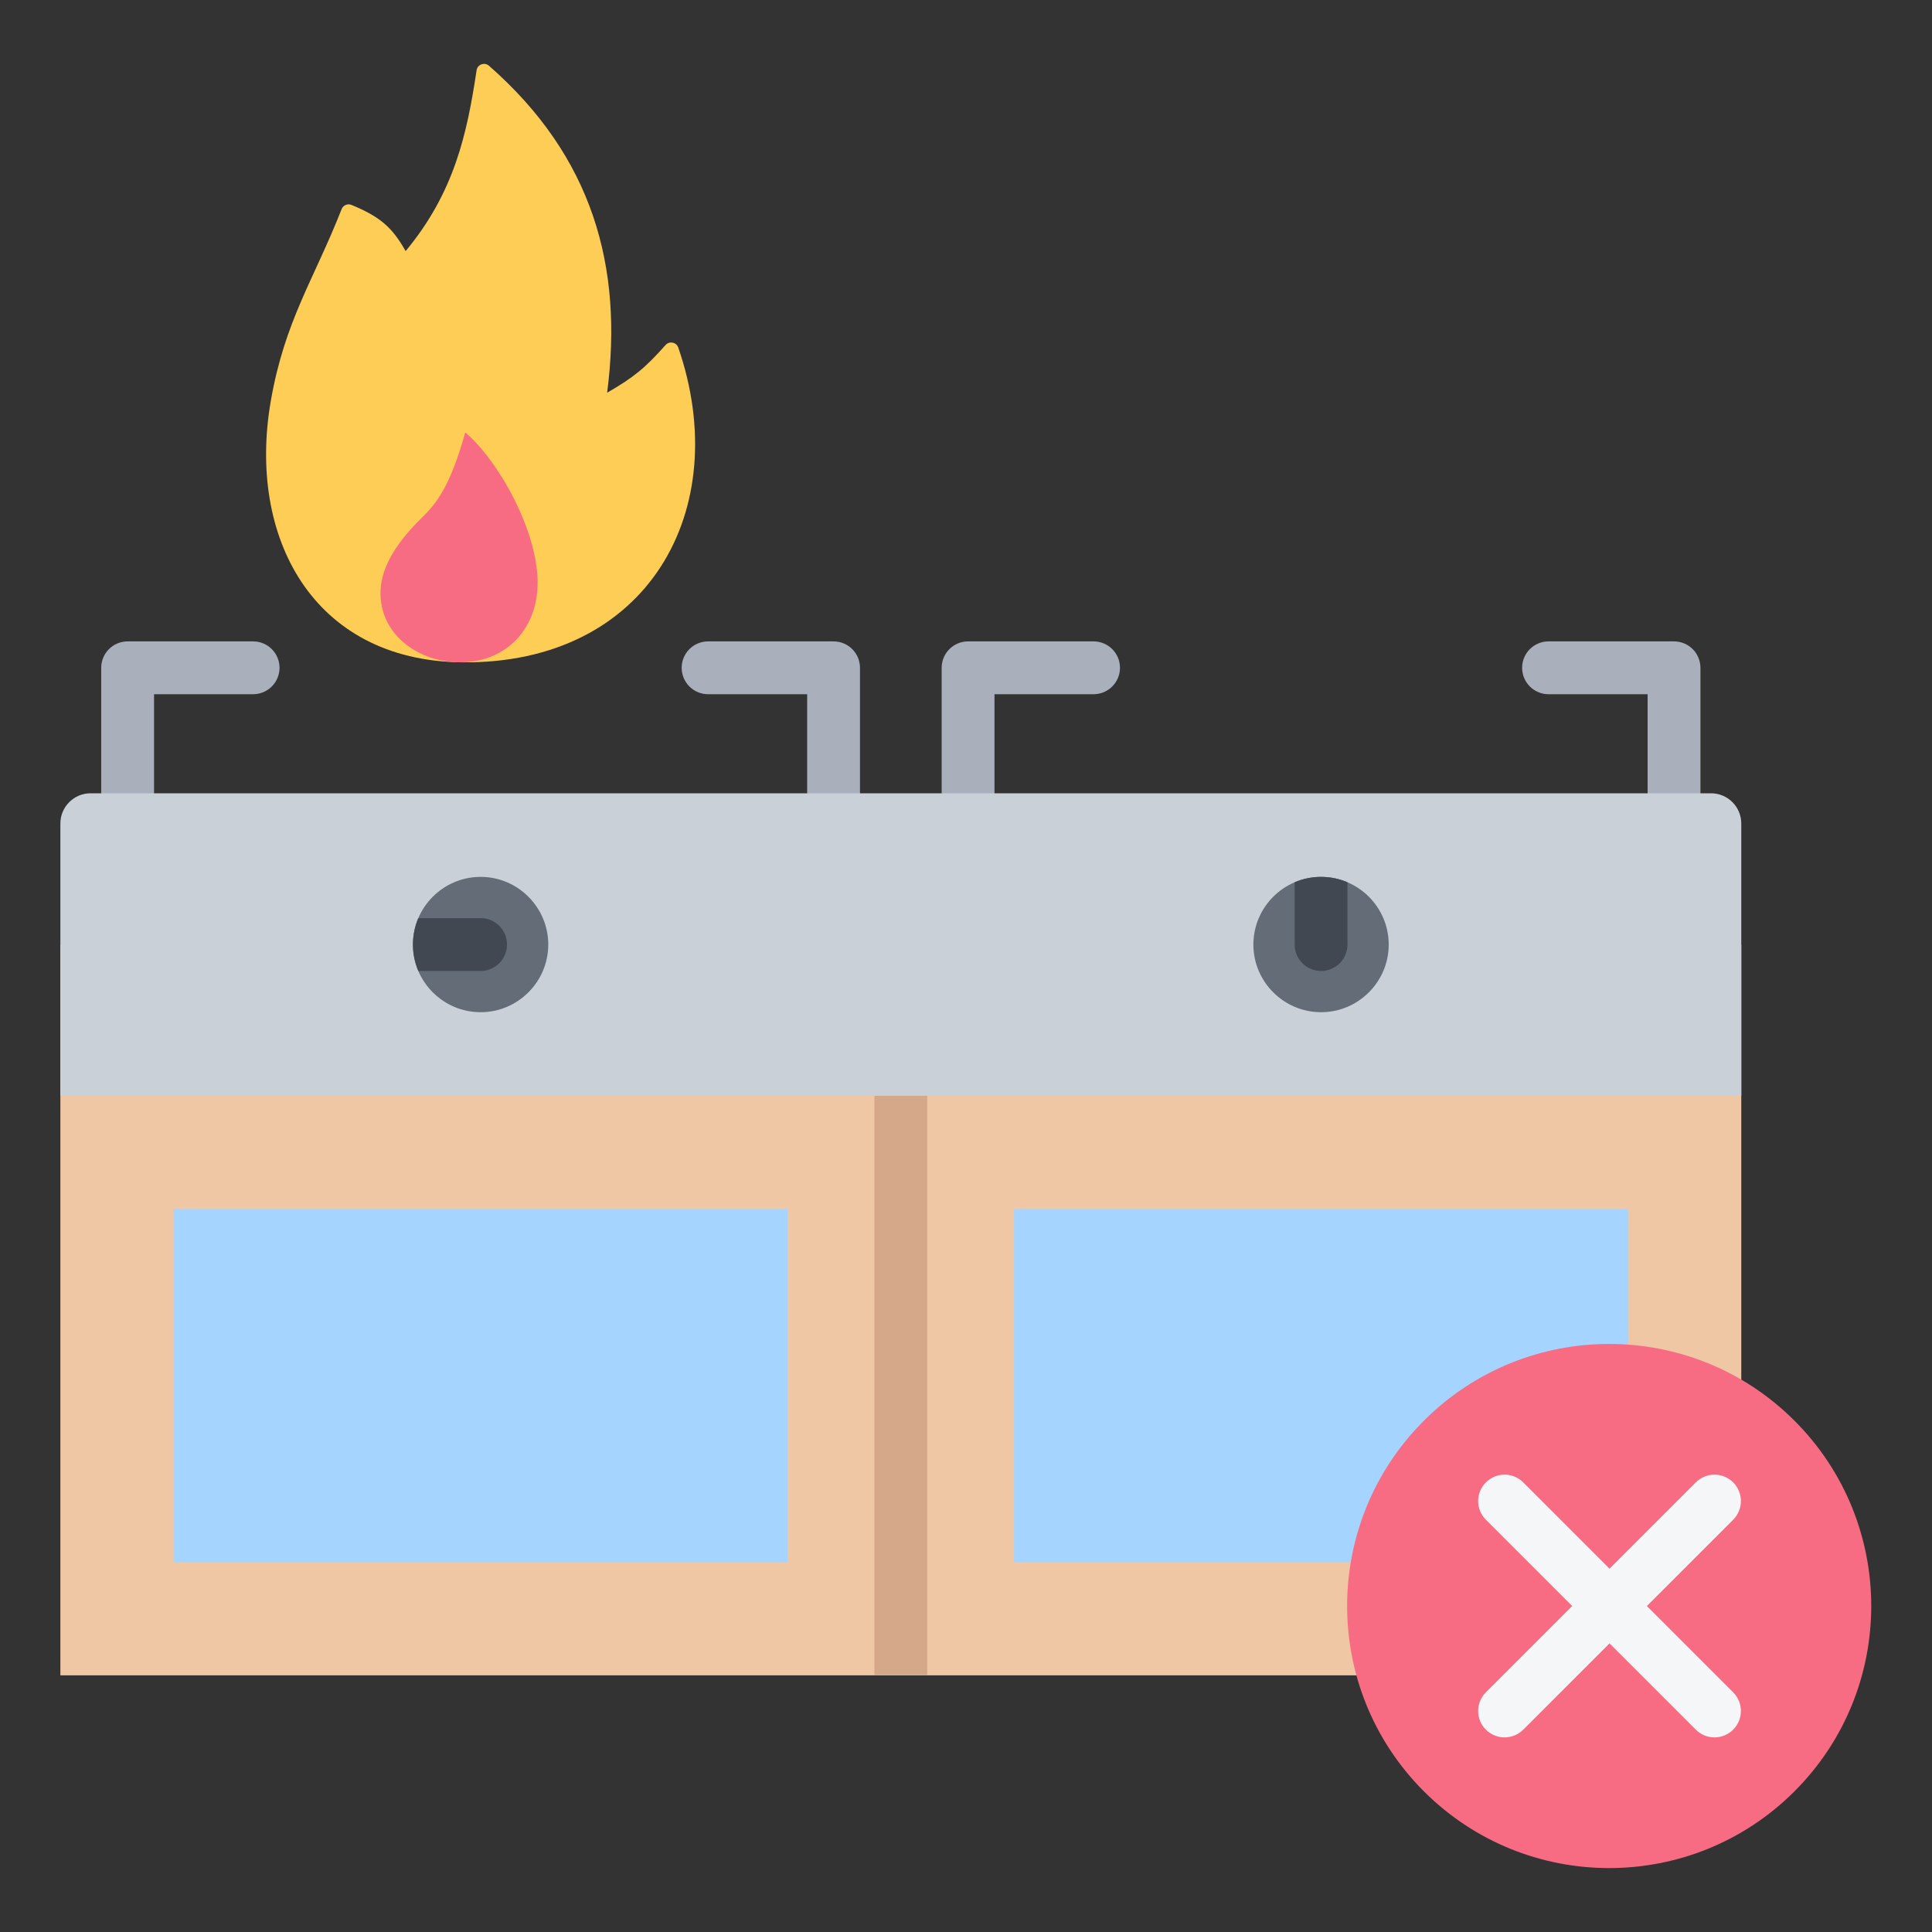
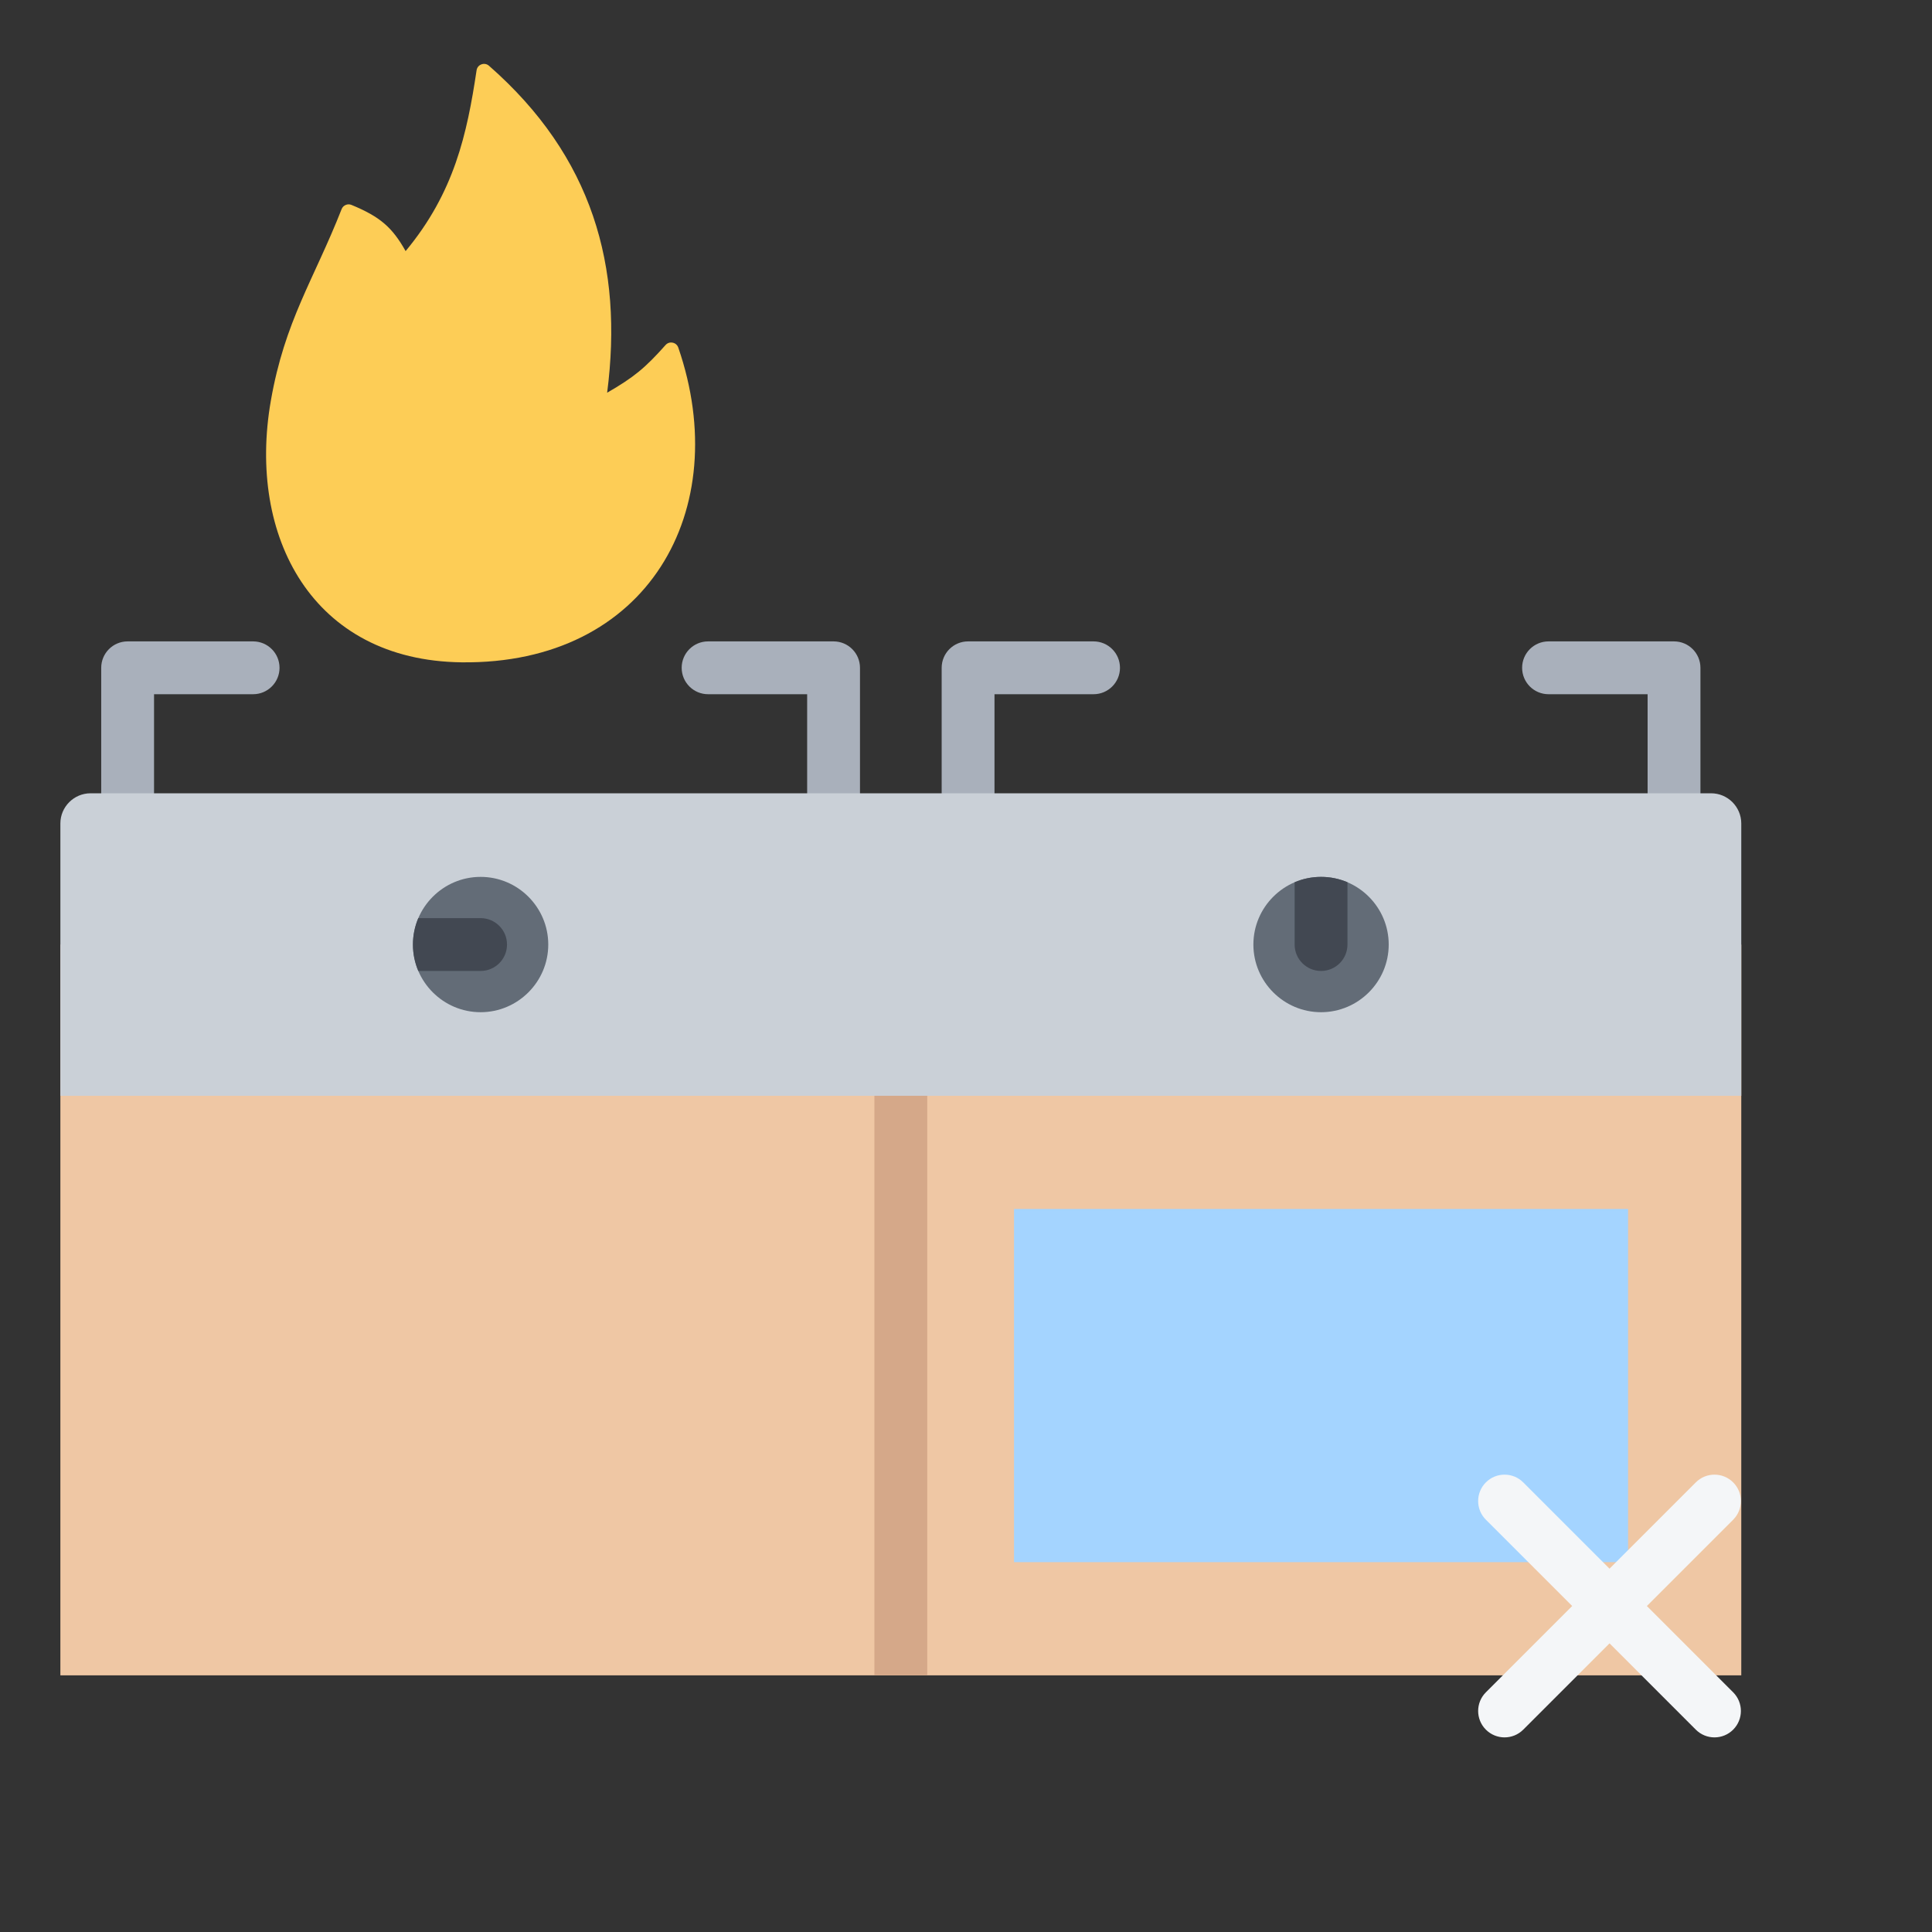
<svg xmlns="http://www.w3.org/2000/svg" id="Layer_1" enable-background="new 0 0 512 512" viewBox="0 0 512 512">
  <rect x="0" y="0" width="512" height="512" fill="#333333" stroke="none" />
  <g clip-rule="evenodd" fill-rule="evenodd">
    <g>
      <path d="m160.9 104.072c4.323-33.475-3.884-62.603-31.307-86.641-.565-.495-1.301-.632-2.006-.374s-1.179.839-1.29 1.582c-2.526 16.859-5.9 32.382-18.804 47.905-3.542-6.301-6.774-9.114-14.339-12.235-.515-.212-1.034-.209-1.546.009s-.875.59-1.078 1.109c-7.358 18.723-15.062 29.57-18.762 50.811-6.262 35.953 11.011 68.792 50.52 69.284 49.442.616 72.275-40.432 57.467-83.401-.238-.69-.782-1.166-1.498-1.309-.716-.144-1.402.086-1.888.632-5.402 6.075-8.363 8.523-15.469 12.628z" fill="#fdcd56" />
-       <path d="m123.296 114.605c-4.012 14.402-7.725 18.913-11.493 22.587-6.139 5.984-10.771 12.666-10.96 19.42-.333 11.862 10.508 19.073 21.446 18.91 12.85-.191 21.404-10.219 20.05-23.979-1.415-14.38-11.666-30.845-19.043-36.938z" fill="#f76c82" />
    </g>
    <g>
      <path d="m67.078 169.975c3.866 0 7 3.134 7 7s-3.134 7-7 7h-26.255v26.255c0 3.866-3.134 7-7 7s-7-3.134-7-7v-33.255c0-3.866 3.134-7 7-7zm120.572 14c-3.866 0-7-3.134-7-7s3.134-7 7-7h33.255c3.866 0 7 3.134 7 7v33.255c0 3.866-3.134 7-7 7s-7-3.134-7-7v-26.255z" fill="#a9b0bb" />
      <path d="m289.806 169.975c3.866 0 7 3.134 7 7s-3.134 7-7 7h-26.255v26.255c0 3.866-3.134 7-7 7s-7-3.134-7-7v-33.255c0-3.866 3.134-7 7-7zm120.572 14c-3.866 0-7-3.134-7-7s3.134-7 7-7h33.255c3.866 0 7 3.134 7 7v33.255c0 3.866-3.134 7-7 7s-7-3.134-7-7v-26.255z" fill="#a9b0bb" />
      <path d="m16 250.313h445.456v193.67h-445.456z" fill="#efc7a4" />
      <path d="m231.728 277.73h14v166.253h-14z" fill="#d5a889" />
      <path d="m461.456 290.396v-72.166c0-4.406-3.594-8-8-8h-429.456c-4.406 0-8 3.594-8 8v72.166z" fill="#cad0d7" />
      <path d="m127.364 268.245c9.876 0 17.931-8.055 17.931-17.932 0-9.876-8.055-17.931-17.931-17.931s-17.931 8.055-17.931 17.931 8.055 17.932 17.931 17.932z" fill="#636c77" />
      <path d="m110.851 257.313c-.913-2.151-1.418-4.516-1.418-7s.505-4.849 1.418-7h16.513c3.866 0 7 3.134 7 7s-3.134 7-7 7z" fill="#424852" />
      <path d="m350.092 268.245c9.876 0 17.931-8.055 17.931-17.932 0-9.876-8.055-17.931-17.931-17.931s-17.931 8.055-17.931 17.931c-.001 9.876 8.054 17.932 17.931 17.932z" fill="#636c77" />
      <path d="m350.092 232.382c2.483 0 4.849.505 7 1.418v16.514c0 3.866-3.134 7-7 7s-7-3.134-7-7v-16.514c2.151-.913 4.517-1.418 7-1.418z" fill="#424852" />
      <g fill="#a4d4ff">
        <path d="m268.728 320.396h162.728v93.587h-162.728z" />
-         <path d="m46 320.396h162.728v93.587h-162.728z" />
      </g>
    </g>
    <g>
-       <ellipse cx="426.54" cy="425.611" fill="#f76c82" rx="69.46" ry="69.46" transform="matrix(.707 -.707 .707 .707 -176.021 426.268)" />
      <path d="m459.305 448.478c2.733 2.733 2.733 7.165 0 9.898s-7.165 2.733-9.898 0l-22.867-22.867-22.868 22.867c-2.733 2.733-7.165 2.733-9.898 0s-2.733-7.165 0-9.898l22.868-22.867-22.868-22.868c-2.733-2.733-2.733-7.165 0-9.898s7.165-2.733 9.898 0l22.868 22.868 22.868-22.868c2.733-2.733 7.165-2.733 9.898 0s2.733 7.165 0 9.898l-22.868 22.868z" fill="#f4f6f8" />
    </g>
  </g>
</svg>